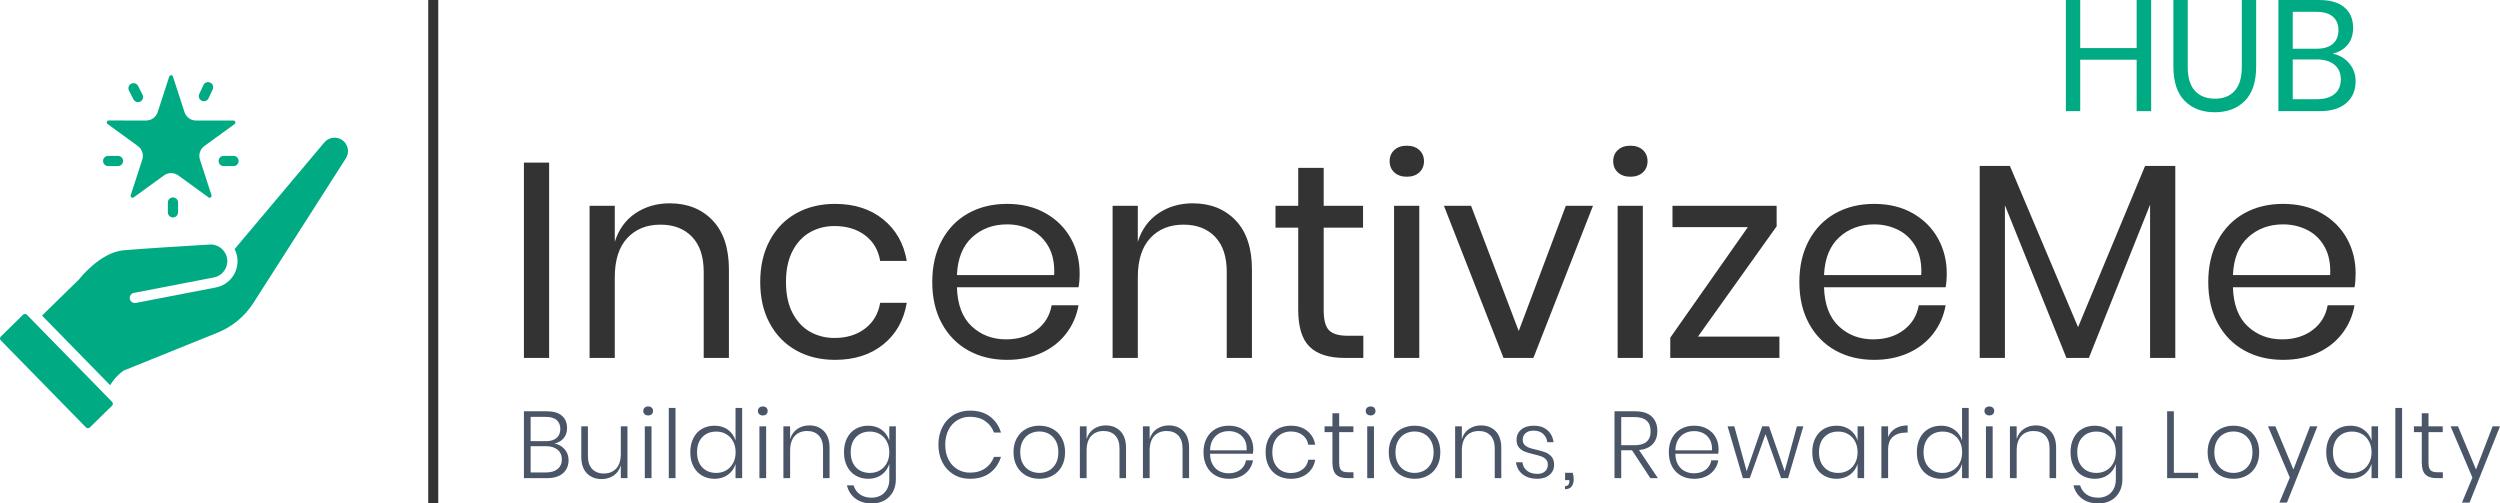
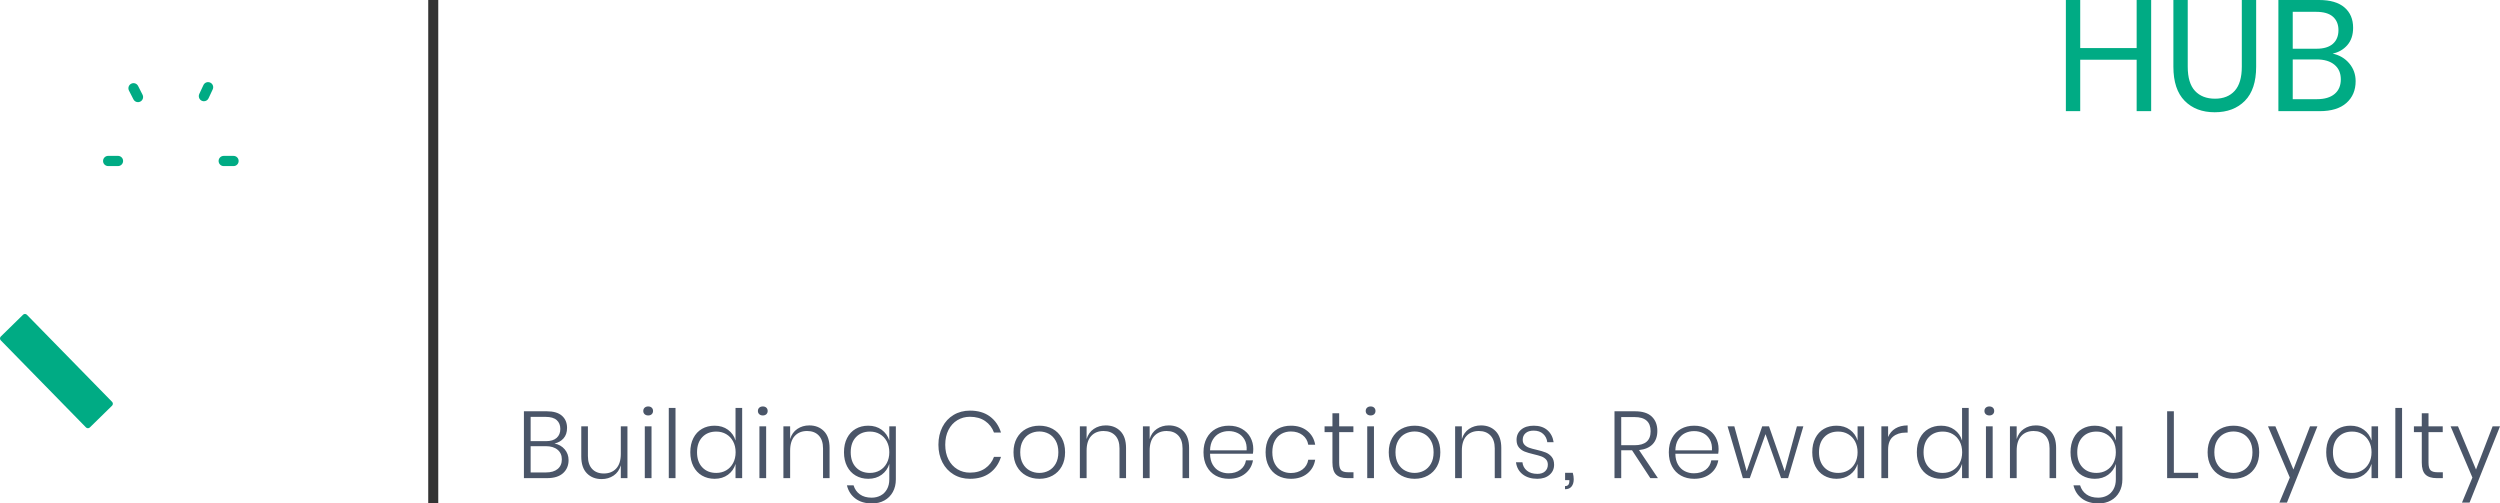
<svg xmlns="http://www.w3.org/2000/svg" xmlns:xlink="http://www.w3.org/1999/xlink" viewBox="571 310.487 380 76.526" width="5000" height="1006.917" preserveAspectRatio="none">
  <defs />
  <style>.a6izo4zJpcolor {fill:#4A5568;fill-opacity:1;}.aa4z2OEP-eljcolor {fill:#00AB84;fill-opacity:1;}.aa4z2OEP-eljstrokeColor-str {stroke:#FEB7C7;stroke-opacity:1;}.aD6z1nYkhcolor {fill:#333333;fill-opacity:1;}.aIptOCySncolors-0 {fill:#00AB84;fill-opacity:1;}.aIptOCySncolors-3 {fill:#270949;fill-opacity:1;}.aIptOCySncolors-4 {fill:#6B7ACC;fill-opacity:1;}.aIptOCySncolors-5 {fill:#987FC6;fill-opacity:1;}.aIptOCySncolors-6 {fill:#BFA0E9;fill-opacity:1;}.aIptOCySncolors-7 {fill:#BDBBF1;fill-opacity:1;}.atBXipXk0bfillColor {fill:#333333;fill-opacity:1;}.icon2 {fill:#F95B3D;fill-opacity:1;}.icon3 {fill:#FEB7C7;fill-opacity:1;}.icon3-str {stroke:#FEB7C7;stroke-opacity:1;}.shapeStroke-str {stroke:#4654A3;stroke-opacity:1;}</style>
  <g opacity="1" transform="rotate(0 571 321.92)">
    <svg width="52.896" height="53.659" x="571" y="321.92" version="1.1" preserveAspectRatio="none" viewBox="12.458 11.91 75.087 76.171">
      <g transform="matrix(1 0 0 1 0 0)" class="aIptOCySncolors-0">
        <path d="m18.262 63.598c-0.113-0.117-0.266-0.176-0.418-0.176-0.148 0-0.293 0.055-0.406 0.164l-4.805 4.703c-0.23 0.227-0.234 0.594-0.008 0.824l18.387 18.793c0.223 0.227 0.594 0.234 0.824 0.008l4.801-4.699c0.23-0.227 0.234-0.594 0.012-0.824z" />
-         <path d="m87.477 27.656c-0.168-0.754-0.617-1.398-1.266-1.816-1.219-0.777-2.84-0.531-3.769 0.574l-19.359 23.008c0.309 0.617 0.523 1.297 0.598 2.023 0.301 3-1.703 5.691-4.664 6.266l-17.254 3.336c-0.586 0.113-1.176-0.273-1.293-0.871-0.117-0.598 0.273-1.176 0.871-1.293l17.254-3.336c1.836-0.355 3.074-2.023 2.891-3.879-0.195-1.922-1.879-3.344-3.777-3.223-5.273 0.316-14.699 0.898-18.555 1.234-5.094 0.441-9.516 6.137-9.562 6.191-0.031 0.043-0.066 0.082-0.105 0.117l-7.957 7.789 14.691 15.016c0.547-0.906 1.426-2.062 2.797-3.066 0.074-0.055 0.152-0.098 0.238-0.133l20.129-8.129c3.219-1.297 5.906-3.531 7.773-6.453l19.934-31.172c0.414-0.652 0.551-1.426 0.387-2.184z" />
        <path d="m35.797 31.516h2.121c0.609 0 1.102-0.492 1.102-1.102 0-0.609-0.492-1.102-1.102-1.102h-2.121c-0.609 0-1.102 0.492-1.102 1.102-0.004 0.605 0.492 1.102 1.102 1.102z" />
        <path d="m60.727 29.316c-0.609 0-1.102 0.492-1.102 1.102s0.492 1.102 1.102 1.102h2.121c0.609 0 1.102-0.492 1.102-1.102s-0.492-1.102-1.102-1.102z" />
-         <path d="m48.676 39.379v2.121c0 0.609 0.492 1.102 1.102 1.102s1.102-0.492 1.102-1.102v-2.121c0-0.609-0.492-1.102-1.102-1.102-0.605 0-1.102 0.496-1.102 1.102z" />
        <path d="m41.25 17.121c0.195 0.383 0.582 0.602 0.984 0.602 0.168 0 0.336-0.039 0.496-0.121 0.543-0.273 0.762-0.941 0.484-1.484l-0.961-1.891c-0.277-0.543-0.941-0.762-1.484-0.484-0.543 0.273-0.762 0.941-0.484 1.484z" />
        <path d="m55.988 17.422c0.152 0.07 0.309 0.105 0.469 0.105 0.414 0 0.812-0.234 1-0.637l0.898-1.922c0.258-0.551 0.02-1.207-0.531-1.465-0.555-0.262-1.207-0.02-1.469 0.531l-0.898 1.922c-0.254 0.555-0.016 1.207 0.531 1.465z" />
-         <path d="m42.199 27.191c0.926 0.672 1.309 1.852 0.953 2.934l-2.488 7.668c-0.082 0.254 0.059 0.406 0.152 0.473s0.281 0.156 0.496 0l6.523-4.738c0.461-0.336 1.004-0.504 1.543-0.504 0.539 0 1.082 0.168 1.547 0.504l6.519 4.738c0.219 0.156 0.406 0.066 0.496 0 0.094-0.066 0.234-0.219 0.152-0.473l-2.492-7.664c-0.352-1.086 0.031-2.266 0.953-2.938l6.523-4.738c0.215-0.156 0.188-0.363 0.152-0.469-0.035-0.109-0.137-0.293-0.402-0.293l-8.062-0.004c-1.141 0-2.144-0.73-2.496-1.816l-2.492-7.668c-0.082-0.254-0.289-0.293-0.402-0.293s-0.316 0.039-0.402 0.293l-2.488 7.664c-0.352 1.086-1.359 1.816-2.496 1.816l-8.059-0.004c-0.266 0-0.363 0.184-0.402 0.293-0.035 0.109-0.062 0.316 0.152 0.473z" />
      </g>
    </svg>
  </g>
  <g opacity="1" transform="rotate(0 650.635 372.267)">
    <svg width="300.365" height="14.745" x="650.635" y="372.267" version="1.1" preserveAspectRatio="none" viewBox="3.04 -30.24 833.72 40.92">
      <g transform="matrix(1 0 0 1 0 0)" class="a6izo4zJpcolor">
        <path id="id-6izo4zJp39" d="M15.96-14.60Q18.60-14.08 20.24-12.16Q21.88-10.24 21.88-7.60L21.88-7.60Q21.88-4.20 19.56-2.10Q17.24 0 12.84 0L12.84 0L3.04 0L3.04-28.20L12.72-28.20Q16.96-28.20 19.10-26.30Q21.24-24.40 21.24-21.20L21.24-21.20Q21.24-18.44 19.76-16.78Q18.28-15.12 15.96-14.60L15.96-14.60ZM5.88-25.84L5.88-15.60L12.36-15.60Q15.32-15.60 16.86-16.98Q18.40-18.36 18.40-20.76L18.40-20.76Q18.40-23.12 16.88-24.48Q15.36-25.84 12.20-25.84L12.20-25.84L5.88-25.84ZM12.36-2.40Q15.52-2.40 17.28-3.86Q19.04-5.32 19.04-7.92L19.04-7.92Q19.04-10.48 17.24-11.98Q15.44-13.48 12.28-13.48L12.28-13.48L5.88-13.48L5.88-2.40L12.36-2.40Z M43.92-21.84L46.72-21.84L46.72 0L43.92 0L43.92-5.40Q43.08-2.56 40.88-1.08Q38.68 0.40 35.84 0.40L35.84 0.40Q32 0.40 29.62-2.02Q27.24-4.44 27.24-9.12L27.24-9.12L27.24-21.84L30.04-21.84L30.04-9.36Q30.04-5.76 31.84-3.86Q33.64-1.96 36.76-1.96L36.76-1.96Q40.04-1.96 41.98-4.06Q43.92-6.16 43.92-10.24L43.92-10.24L43.92-21.84Z M53.40-28.32Q53.40-29.20 53.98-29.72Q54.56-30.24 55.48-30.24L55.48-30.24Q56.40-30.24 56.96-29.72Q57.52-29.20 57.52-28.32L57.52-28.32Q57.52-27.48 56.96-26.96Q56.40-26.44 55.48-26.44L55.48-26.44Q54.56-26.44 53.98-26.96Q53.40-27.48 53.40-28.32L53.40-28.32ZM54.04-21.84L56.88-21.84L56.88 0L54.04 0L54.04-21.84Z M64.16-29.60L67-29.60L67 0L64.16 0L64.16-29.60Z M83.48-22.12Q86.80-22.12 89.14-20.40Q91.48-18.68 92.32-15.84L92.32-15.84L92.32-29.60L95.12-29.60L95.12 0L92.32 0L92.32-6Q91.48-3.16 89.14-1.44Q86.80 0.28 83.48 0.28L83.48 0.28Q80.52 0.28 78.18-1.08Q75.84-2.44 74.54-4.98Q73.24-7.52 73.24-10.92L73.24-10.92Q73.24-14.36 74.54-16.90Q75.84-19.44 78.16-20.78Q80.48-22.12 83.48-22.12L83.48-22.12ZM84.20-19.64Q80.52-19.64 78.30-17.30Q76.08-14.96 76.08-10.92L76.08-10.92Q76.08-6.88 78.30-4.54Q80.52-2.20 84.20-2.20L84.20-2.20Q86.52-2.20 88.38-3.28Q90.24-4.36 91.30-6.34Q92.36-8.32 92.36-10.92L92.36-10.92Q92.36-13.52 91.30-15.50Q90.24-17.48 88.38-18.56Q86.52-19.64 84.20-19.64L84.20-19.64Z M101.76-28.32Q101.76-29.20 102.34-29.72Q102.92-30.24 103.84-30.24L103.84-30.24Q104.76-30.24 105.32-29.72Q105.88-29.20 105.88-28.32L105.88-28.32Q105.88-27.48 105.32-26.96Q104.76-26.44 103.84-26.44L103.84-26.44Q102.92-26.44 102.34-26.96Q101.76-27.48 101.76-28.32L101.76-28.32ZM102.40-21.84L105.24-21.84L105.24 0L102.40 0L102.40-21.84Z M123.44-22.24Q127.24-22.24 129.62-19.82Q132.00-17.40 132.00-12.72L132.00-12.72L132.00 0L129.24 0L129.24-12.52Q129.24-16.08 127.44-17.98Q125.64-19.88 122.52-19.88L122.52-19.88Q119.24-19.88 117.30-17.78Q115.36-15.68 115.36-11.60L115.36-11.60L115.36 0L112.52 0L112.52-21.84L115.36-21.84L115.36-16.48Q116.20-19.28 118.40-20.76Q120.60-22.24 123.44-22.24L123.44-22.24Z M148.32-22.12Q151.64-22.12 153.98-20.40Q156.32-18.68 157.20-15.84L157.20-15.84L157.20-21.84L159.96-21.84L159.96 0.52Q159.96 3.56 158.68 5.86Q157.40 8.16 155.12 9.42Q152.84 10.68 149.92 10.68L149.92 10.68Q145.64 10.68 142.90 8.62Q140.16 6.56 139.32 3.04L139.32 3.04L142.12 3.04Q142.84 5.44 144.78 6.84Q146.72 8.24 149.76 8.24L149.76 8.24Q151.84 8.24 153.54 7.34Q155.24 6.44 156.22 4.68Q157.20 2.92 157.20 0.52L157.20 0.52L157.20-6Q156.32-3.16 153.98-1.44Q151.64 0.28 148.32 0.28L148.32 0.28Q145.36 0.28 143.02-1.08Q140.68-2.44 139.38-4.98Q138.08-7.52 138.08-10.92L138.08-10.92Q138.08-14.36 139.38-16.90Q140.68-19.44 143-20.78Q145.32-22.12 148.32-22.12L148.32-22.12ZM149.04-19.64Q145.36-19.64 143.14-17.30Q140.92-14.96 140.92-10.92L140.92-10.92Q140.92-6.88 143.14-4.54Q145.36-2.20 149.04-2.20L149.04-2.20Q151.36-2.20 153.22-3.28Q155.08-4.36 156.14-6.34Q157.20-8.32 157.20-10.92L157.20-10.92Q157.20-13.52 156.14-15.50Q155.08-17.48 153.22-18.56Q151.36-19.64 149.04-19.64L149.04-19.64Z M191.24-28.48Q196.32-28.48 199.64-26.02Q202.96-23.56 204.32-19.24L204.32-19.24L201.36-19.24Q200.24-22.28 197.64-24.08Q195.04-25.88 191.20-25.88L191.20-25.88Q188.28-25.88 185.90-24.44Q183.52-23 182.16-20.32Q180.80-17.64 180.80-14.08L180.80-14.08Q180.80-10.52 182.16-7.86Q183.52-5.20 185.90-3.76Q188.28-2.32 191.20-2.32L191.20-2.32Q195.04-2.32 197.64-4.12Q200.24-5.92 201.36-8.96L201.36-8.96L204.32-8.96Q202.96-4.64 199.64-2.18Q196.32 0.28 191.24 0.28L191.24 0.28Q187.36 0.28 184.32-1.56Q181.28-3.40 179.60-6.66Q177.92-9.92 177.92-14.08L177.92-14.08Q177.92-18.28 179.60-21.56Q181.28-24.84 184.32-26.66Q187.36-28.48 191.24-28.48L191.24-28.48Z M220.52-22.12Q223.64-22.12 226.10-20.78Q228.56-19.44 229.96-16.90Q231.36-14.36 231.36-10.92L231.36-10.92Q231.36-7.48 229.96-4.96Q228.56-2.44 226.10-1.08Q223.64 0.28 220.52 0.28L220.52 0.28Q217.40 0.28 214.92-1.08Q212.44-2.44 211.02-4.98Q209.60-7.52 209.60-10.92L209.60-10.92Q209.60-14.36 211.02-16.90Q212.44-19.44 214.92-20.78Q217.40-22.12 220.52-22.12L220.52-22.12ZM220.52-19.68Q218.36-19.68 216.52-18.72Q214.68-17.76 213.56-15.78Q212.44-13.80 212.44-10.92L212.44-10.92Q212.44-8.04 213.56-6.08Q214.68-4.12 216.52-3.16Q218.36-2.20 220.52-2.20L220.52-2.20Q222.64-2.20 224.46-3.16Q226.28-4.12 227.40-6.08Q228.52-8.04 228.52-10.92L228.52-10.92Q228.52-13.80 227.40-15.78Q226.28-17.76 224.46-18.72Q222.64-19.68 220.52-19.68L220.52-19.68Z M248.52-22.24Q252.32-22.24 254.70-19.82Q257.08-17.40 257.08-12.72L257.08-12.72L257.08 0L254.32 0L254.32-12.52Q254.32-16.08 252.52-17.98Q250.72-19.88 247.60-19.88L247.60-19.88Q244.32-19.88 242.38-17.78Q240.44-15.68 240.44-11.60L240.44-11.60L240.44 0L237.60 0L237.60-21.84L240.44-21.84L240.44-16.48Q241.28-19.28 243.48-20.76Q245.68-22.24 248.52-22.24L248.52-22.24Z M275.12-22.24Q278.92-22.24 281.30-19.82Q283.68-17.40 283.68-12.72L283.68-12.72L283.68 0L280.92 0L280.92-12.52Q280.92-16.08 279.12-17.98Q277.32-19.88 274.20-19.88L274.20-19.88Q270.92-19.88 268.98-17.78Q267.04-15.68 267.04-11.60L267.04-11.60L267.04 0L264.20 0L264.20-21.84L267.04-21.84L267.04-16.48Q267.88-19.28 270.08-20.76Q272.28-22.24 275.12-22.24L275.12-22.24Z M300.32-2.04Q303.28-2.04 305.28-3.52Q307.28-5 307.68-7.52L307.68-7.52L310.64-7.52Q310.04-4.04 307.32-1.88Q304.60 0.28 300.44 0.28L300.44 0.28Q297.32 0.28 294.90-1.06Q292.48-2.40 291.12-4.94Q289.76-7.48 289.76-10.92L289.76-10.92Q289.76-14.36 291.12-16.90Q292.48-19.44 294.90-20.78Q297.32-22.12 300.44-22.12L300.44-22.12Q303.64-22.12 305.98-20.78Q308.32-19.44 309.54-17.20Q310.76-14.96 310.76-12.32L310.76-12.32Q310.76-11.20 310.60-10.28L310.60-10.28L292.52-10.28Q292.56-7.52 293.66-5.66Q294.76-3.80 296.52-2.92Q298.28-2.04 300.32-2.04L300.32-2.04ZM300.44-19.84Q298.32-19.84 296.56-18.96Q294.80-18.08 293.70-16.26Q292.60-14.44 292.52-11.72L292.52-11.72L307.96-11.72Q308.12-14.40 307.08-16.24Q306.04-18.08 304.28-18.96Q302.52-19.84 300.44-19.84L300.44-19.84Z M326.64-22.12Q330.80-22.12 333.54-19.92Q336.28-17.72 336.88-14.08L336.88-14.08L333.96-14.08Q333.52-16.68 331.52-18.18Q329.52-19.68 326.60-19.68L326.60-19.68Q324.48-19.68 322.70-18.72Q320.92-17.76 319.86-15.78Q318.80-13.80 318.80-10.92L318.80-10.92Q318.80-8.04 319.86-6.06Q320.92-4.08 322.70-3.12Q324.48-2.16 326.60-2.16L326.60-2.16Q329.52-2.16 331.52-3.66Q333.52-5.16 333.96-7.76L333.96-7.76L336.88-7.76Q336.28-4.12 333.54-1.92Q330.80 0.28 326.64 0.28L326.64 0.28Q323.52 0.28 321.10-1.06Q318.68-2.40 317.32-4.94Q315.96-7.48 315.96-10.92L315.96-10.92Q315.96-14.36 317.32-16.90Q318.68-19.44 321.10-20.78Q323.52-22.12 326.64-22.12L326.64-22.12Z M350.80-2.48L353.04-2.48L353.04 0L350.44 0Q347.28 0 345.72-1.50Q344.16-3 344.16-6.56L344.16-6.56L344.16-19.40L340.84-19.40L340.84-21.84L344.16-21.84L344.16-27.36L347.00-27.36L347.00-21.84L353.00-21.84L353.00-19.40L347.00-19.40L347.00-6.52Q347.00-4.20 347.84-3.34Q348.68-2.48 350.80-2.48L350.80-2.48Z M358.20-28.32Q358.20-29.20 358.78-29.72Q359.36-30.24 360.28-30.24L360.28-30.24Q361.20-30.24 361.76-29.72Q362.32-29.20 362.32-28.32L362.32-28.32Q362.32-27.48 361.76-26.96Q361.20-26.44 360.28-26.44L360.28-26.44Q359.36-26.44 358.78-26.96Q358.20-27.48 358.20-28.32L358.20-28.32ZM358.84-21.84L361.68-21.84L361.68 0L358.84 0L358.84-21.84Z M378.84-22.12Q381.96-22.12 384.42-20.78Q386.88-19.44 388.28-16.90Q389.68-14.36 389.68-10.92L389.68-10.92Q389.68-7.48 388.28-4.96Q386.88-2.44 384.42-1.08Q381.96 0.28 378.84 0.28L378.84 0.28Q375.72 0.28 373.24-1.08Q370.76-2.44 369.34-4.98Q367.92-7.52 367.92-10.92L367.92-10.92Q367.92-14.36 369.34-16.90Q370.76-19.44 373.24-20.78Q375.72-22.12 378.84-22.12L378.84-22.12ZM378.84-19.68Q376.68-19.68 374.84-18.72Q373.00-17.76 371.88-15.78Q370.76-13.80 370.76-10.92L370.76-10.92Q370.76-8.04 371.88-6.08Q373.00-4.12 374.84-3.16Q376.68-2.20 378.84-2.20L378.84-2.20Q380.96-2.20 382.78-3.16Q384.60-4.12 385.72-6.08Q386.84-8.04 386.84-10.92L386.84-10.92Q386.84-13.80 385.72-15.78Q384.60-17.76 382.78-18.72Q380.96-19.68 378.84-19.68L378.84-19.68Z M406.84-22.24Q410.64-22.24 413.02-19.82Q415.40-17.40 415.40-12.72L415.40-12.72L415.40 0L412.64 0L412.64-12.52Q412.64-16.08 410.84-17.98Q409.04-19.88 405.92-19.88L405.92-19.88Q402.64-19.88 400.70-17.78Q398.76-15.68 398.76-11.60L398.76-11.60L398.76 0L395.92 0L395.92-21.84L398.76-21.84L398.76-16.48Q399.60-19.28 401.80-20.76Q404.00-22.24 406.84-22.24L406.84-22.24Z M429.12-22.12Q432.68-22.12 434.84-20.24Q437.00-18.36 437.48-15.16L437.48-15.16L434.80-15.16Q434.56-17.28 433.06-18.66Q431.56-20.04 429.04-20.04L429.04-20.04Q426.88-20.04 425.66-18.98Q424.44-17.92 424.44-16.16L424.44-16.16Q424.44-14.84 425.22-14.04Q426.00-13.24 427.16-12.82Q428.32-12.40 430.28-11.96L430.28-11.96Q432.68-11.40 434.14-10.82Q435.60-10.24 436.64-9Q437.68-7.76 437.68-5.64L437.68-5.64Q437.68-3.04 435.74-1.38Q433.80 0.28 430.60 0.28L430.60 0.28Q426.84 0.28 424.44-1.58Q422.04-3.44 421.60-6.68L421.60-6.68L424.32-6.68Q424.56-4.52 426.20-3.16Q427.84-1.80 430.64-1.80L430.64-1.80Q432.72-1.80 433.88-2.88Q435.04-3.96 435.04-5.68L435.04-5.68Q435.04-7.08 434.24-7.92Q433.44-8.76 432.26-9.18Q431.08-9.60 429.04-10.08L429.04-10.08Q426.68-10.64 425.26-11.20Q423.84-11.76 422.84-12.94Q421.84-14.12 421.84-16.16L421.84-16.16Q421.84-18.84 423.80-20.48Q425.76-22.12 429.12-22.12L429.12-22.12Z M445.56-2.24Q445.96-0.88 445.96 0.48L445.96 0.48Q445.96 2.40 445.04 3.54Q444.12 4.68 442.28 4.68L442.28 4.68L442.28 3.36Q443.24 3.36 443.68 2.82Q444.12 2.28 444.12 1.16L444.12 1.16L444.12 0.84L442.32 0.84L442.32-2.24L445.56-2.24Z M481.48 0L478.28 0L470.56-11.76L466.00-11.76L466.00 0L463.16 0L463.16-28.20L471.80-28.20Q476.56-28.20 478.90-25.96Q481.24-23.72 481.24-19.92L481.24-19.92Q481.24-16.40 479.26-14.32Q477.28-12.24 473.52-11.84L473.52-11.84L481.48 0ZM466.00-25.76L466.00-13.88L471.60-13.88Q478.40-13.88 478.40-19.76L478.40-19.76Q478.40-25.76 471.60-25.76L471.60-25.76L466.00-25.76Z M496.64-2.04Q499.60-2.04 501.60-3.52Q503.60-5 504.00-7.52L504.00-7.52L506.96-7.52Q506.36-4.04 503.64-1.88Q500.92 0.28 496.76 0.28L496.76 0.28Q493.64 0.28 491.22-1.06Q488.80-2.40 487.44-4.94Q486.08-7.48 486.08-10.92L486.08-10.92Q486.08-14.36 487.44-16.90Q488.80-19.44 491.22-20.78Q493.64-22.12 496.76-22.12L496.76-22.12Q499.96-22.12 502.30-20.78Q504.64-19.44 505.86-17.20Q507.08-14.96 507.08-12.32L507.08-12.32Q507.08-11.20 506.92-10.28L506.92-10.28L488.84-10.28Q488.88-7.52 489.98-5.66Q491.08-3.80 492.84-2.92Q494.60-2.04 496.64-2.04L496.64-2.04ZM496.76-19.84Q494.64-19.84 492.88-18.96Q491.12-18.08 490.02-16.26Q488.92-14.44 488.84-11.72L488.84-11.72L504.28-11.72Q504.44-14.40 503.40-16.24Q502.36-18.08 500.60-18.96Q498.84-19.84 496.76-19.84L496.76-19.84Z M540.12-21.84L542.84-21.84L536.40 0L533.44 0L526.88-18.56L520.24 0L517.32 0L510.88-21.84L513.72-21.84L518.92-2.92L525.48-21.84L528.36-21.84L534.96-2.92L540.12-21.84Z M556.84-22.12Q560.16-22.12 562.50-20.40Q564.84-18.68 565.72-15.84L565.72-15.84L565.72-21.84L568.48-21.84L568.48 0L565.72 0L565.72-6Q564.84-3.16 562.50-1.44Q560.16 0.28 556.84 0.28L556.84 0.28Q553.88 0.28 551.54-1.08Q549.20-2.44 547.90-4.98Q546.60-7.52 546.60-10.92L546.60-10.92Q546.60-14.36 547.90-16.90Q549.20-19.44 551.52-20.78Q553.84-22.12 556.84-22.12L556.84-22.12ZM557.56-19.64Q553.88-19.64 551.66-17.30Q549.44-14.96 549.44-10.92L549.44-10.92Q549.44-6.88 551.66-4.54Q553.88-2.20 557.56-2.20L557.56-2.20Q559.88-2.20 561.74-3.28Q563.60-4.36 564.66-6.34Q565.72-8.32 565.72-10.92L565.72-10.92Q565.72-13.52 564.66-15.50Q563.60-17.48 561.74-18.56Q559.88-19.64 557.56-19.64L557.56-19.64Z M578.60-17.32Q579.56-19.68 581.68-20.96Q583.80-22.24 586.84-22.24L586.84-22.24L586.84-19.20L585.92-19.20Q582.76-19.20 580.68-17.50Q578.60-15.80 578.60-11.96L578.60-11.96L578.60 0L575.76 0L575.76-21.84L578.60-21.84L578.60-17.32Z M600.96-22.12Q604.28-22.12 606.62-20.40Q608.96-18.68 609.80-15.84L609.80-15.84L609.80-29.60L612.60-29.60L612.60 0L609.80 0L609.80-6Q608.96-3.16 606.62-1.44Q604.28 0.28 600.96 0.28L600.96 0.28Q598.00 0.28 595.66-1.08Q593.32-2.44 592.02-4.98Q590.72-7.52 590.72-10.92L590.72-10.92Q590.72-14.36 592.02-16.90Q593.32-19.44 595.64-20.78Q597.96-22.12 600.96-22.12L600.96-22.12ZM601.68-19.64Q598.00-19.64 595.78-17.30Q593.56-14.96 593.56-10.92L593.56-10.92Q593.56-6.88 595.78-4.54Q598.00-2.20 601.68-2.20L601.68-2.20Q604.00-2.20 605.86-3.28Q607.72-4.36 608.78-6.34Q609.84-8.32 609.84-10.92L609.84-10.92Q609.84-13.52 608.78-15.50Q607.72-17.48 605.86-18.56Q604.00-19.64 601.68-19.64L601.68-19.64Z M619.24-28.32Q619.24-29.20 619.82-29.72Q620.40-30.24 621.32-30.24L621.32-30.24Q622.24-30.24 622.80-29.72Q623.36-29.20 623.36-28.32L623.36-28.32Q623.36-27.48 622.80-26.96Q622.24-26.44 621.32-26.44L621.32-26.44Q620.40-26.44 619.82-26.96Q619.24-27.48 619.24-28.32L619.24-28.32ZM619.88-21.84L622.72-21.84L622.72 0L619.88 0L619.88-21.84Z M640.92-22.24Q644.72-22.24 647.10-19.82Q649.48-17.40 649.48-12.72L649.48-12.72L649.48 0L646.72 0L646.72-12.52Q646.72-16.08 644.92-17.98Q643.12-19.88 640.00-19.88L640.00-19.88Q636.72-19.88 634.78-17.78Q632.84-15.68 632.84-11.60L632.84-11.60L632.84 0L630.00 0L630.00-21.84L632.84-21.84L632.84-16.48Q633.68-19.28 635.88-20.76Q638.08-22.24 640.92-22.24L640.92-22.24Z M665.80-22.12Q669.12-22.12 671.46-20.40Q673.80-18.68 674.68-15.84L674.68-15.84L674.68-21.84L677.44-21.84L677.44 0.52Q677.44 3.56 676.16 5.86Q674.88 8.16 672.60 9.42Q670.32 10.68 667.40 10.68L667.40 10.68Q663.12 10.68 660.38 8.62Q657.64 6.56 656.80 3.04L656.80 3.04L659.60 3.04Q660.32 5.44 662.26 6.84Q664.20 8.24 667.24 8.24L667.24 8.24Q669.32 8.24 671.02 7.34Q672.72 6.44 673.70 4.68Q674.68 2.92 674.68 0.52L674.68 0.52L674.68-6Q673.80-3.16 671.46-1.44Q669.12 0.28 665.80 0.28L665.80 0.28Q662.84 0.28 660.50-1.08Q658.16-2.44 656.86-4.98Q655.56-7.52 655.56-10.92L655.56-10.92Q655.56-14.36 656.86-16.90Q658.16-19.44 660.48-20.78Q662.80-22.12 665.80-22.12L665.80-22.12ZM666.52-19.64Q662.84-19.64 660.62-17.30Q658.40-14.96 658.40-10.92L658.40-10.92Q658.40-6.88 660.62-4.54Q662.84-2.20 666.52-2.20L666.52-2.20Q668.84-2.20 670.70-3.28Q672.56-4.36 673.62-6.34Q674.68-8.32 674.68-10.92L674.68-10.92Q674.68-13.52 673.62-15.50Q672.56-17.48 670.70-18.56Q668.84-19.64 666.52-19.64L666.52-19.64Z M699.16-28.20L699.16-2.24L709.40-2.24L709.40 0L696.32 0L696.32-28.20L699.16-28.20Z M724.32-22.12Q727.44-22.12 729.90-20.78Q732.36-19.44 733.76-16.90Q735.16-14.36 735.16-10.92L735.16-10.92Q735.16-7.48 733.76-4.96Q732.36-2.44 729.90-1.08Q727.44 0.28 724.32 0.28L724.32 0.28Q721.20 0.28 718.72-1.08Q716.24-2.44 714.82-4.98Q713.40-7.52 713.40-10.92L713.40-10.92Q713.40-14.36 714.82-16.90Q716.24-19.44 718.72-20.78Q721.20-22.12 724.32-22.12L724.32-22.12ZM724.32-19.68Q722.16-19.68 720.32-18.72Q718.48-17.76 717.36-15.78Q716.24-13.80 716.24-10.92L716.24-10.92Q716.24-8.04 717.36-6.08Q718.48-4.12 720.32-3.16Q722.16-2.20 724.32-2.20L724.32-2.20Q726.44-2.20 728.26-3.16Q730.08-4.12 731.20-6.08Q732.32-8.04 732.32-10.92L732.32-10.92Q732.32-13.80 731.20-15.78Q730.08-17.76 728.26-18.72Q726.44-19.68 724.32-19.68L724.32-19.68Z M738.88-21.84L742.00-21.84L749.60-3.64L756.60-21.84L759.72-21.84L746.88 10.32L743.68 10.32L748.08-0.24L738.88-21.84Z M773.68-22.12Q777.00-22.12 779.34-20.40Q781.68-18.68 782.56-15.84L782.56-15.84L782.56-21.84L785.32-21.84L785.32 0L782.56 0L782.56-6Q781.68-3.16 779.34-1.44Q777.00 0.28 773.68 0.28L773.68 0.28Q770.72 0.28 768.38-1.08Q766.04-2.44 764.74-4.98Q763.44-7.52 763.44-10.92L763.44-10.92Q763.44-14.36 764.74-16.90Q766.04-19.44 768.36-20.78Q770.68-22.12 773.68-22.12L773.68-22.12ZM774.40-19.64Q770.72-19.64 768.50-17.30Q766.28-14.96 766.28-10.92L766.28-10.92Q766.28-6.88 768.50-4.54Q770.72-2.20 774.40-2.20L774.40-2.20Q776.72-2.20 778.58-3.28Q780.44-4.36 781.50-6.34Q782.56-8.32 782.56-10.92L782.56-10.92Q782.56-13.52 781.50-15.50Q780.44-17.48 778.58-18.56Q776.72-19.64 774.40-19.64L774.40-19.64Z M792.60-29.60L795.44-29.60L795.44 0L792.60 0L792.60-29.60Z M810.40-2.48L812.64-2.48L812.64 0L810.04 0Q806.88 0 805.32-1.50Q803.76-3 803.76-6.56L803.76-6.56L803.76-19.40L800.44-19.40L800.44-21.84L803.76-21.84L803.76-27.36L806.60-27.36L806.60-21.84L812.60-21.84L812.60-19.40L806.60-19.40L806.60-6.52Q806.60-4.20 807.44-3.34Q808.28-2.48 810.40-2.48L810.40-2.48Z M815.92-21.84L819.04-21.84L826.64-3.64L833.64-21.84L836.76-21.84L823.92 10.32L820.72 10.32L825.12-0.24L815.92-21.84Z" />
      </g>
    </svg>
  </g>
  <g opacity="1" transform="rotate(0 650.635 332.633)">
    <svg width="278.422" height="32.552" x="650.635" y="332.633" version="1.1" preserveAspectRatio="none" viewBox="2.92 -30.64 264.48 30.92">
      <g transform="matrix(1 0 0 1 0 0)" class="aD6z1nYkhcolor">
-         <path id="id-D6z1nYkh13" d="M2.92-28.20L6.56-28.20L6.56 0L2.92 0L2.92-28.20Z M23.96-22.32Q27.80-22.32 30.16-19.86Q32.52-17.40 32.52-12.76L32.52-12.76L32.52 0L28.88 0L28.88-12.44Q28.88-15.72 27.20-17.48Q25.52-19.24 22.64-19.24L22.64-19.24Q19.64-19.24 17.84-17.30Q16.04-15.36 16.04-11.64L16.04-11.64L16.04 0L12.40 0L12.40-21.96L16.04-21.96L16.04-16.76Q16.88-19.44 19.02-20.88Q21.16-22.32 23.96-22.32L23.96-22.32Z M47.84-22.24Q52.04-22.24 54.80-20Q57.56-17.76 58.20-14L58.20-14L54.36-14Q53.96-16.36 52.18-17.70Q50.40-19.04 47.76-19.04L47.76-19.04Q45.84-19.04 44.26-18.16Q42.68-17.28 41.72-15.46Q40.76-13.64 40.76-10.96L40.76-10.96Q40.76-8.28 41.72-6.46Q42.68-4.64 44.26-3.76Q45.84-2.88 47.76-2.88L47.76-2.88Q50.40-2.88 52.18-4.24Q53.96-5.60 54.36-7.96L54.36-7.96L58.20-7.96Q57.56-4.16 54.80-1.94Q52.04 0.28 47.84 0.28L47.84 0.28Q44.68 0.28 42.24-1.08Q39.80-2.44 38.42-4.98Q37.04-7.52 37.04-10.96L37.04-10.96Q37.04-14.40 38.42-16.96Q39.80-19.52 42.24-20.88Q44.68-22.24 47.84-22.24L47.84-22.24Z M83.16-12.20Q83.16-11.04 83-10.20L83-10.20L65.44-10.20Q65.56-6.44 67.58-4.56Q69.60-2.68 72.52-2.68L72.52-2.68Q75.16-2.68 76.94-4.02Q78.72-5.36 79.12-7.60L79.12-7.60L83-7.60Q82.60-5.32 81.22-3.52Q79.84-1.72 77.64-0.72Q75.44 0.28 72.68 0.28L72.68 0.28Q69.52 0.28 67.08-1.08Q64.64-2.44 63.26-4.98Q61.88-7.52 61.88-10.96L61.88-10.96Q61.88-14.40 63.26-16.96Q64.64-19.52 67.08-20.88Q69.52-22.24 72.68-22.24L72.68-22.24Q75.88-22.24 78.26-20.88Q80.64-19.52 81.90-17.24Q83.16-14.96 83.16-12.20L83.16-12.20ZM79.48-11.96Q79.60-14.40 78.68-16.04Q77.76-17.68 76.16-18.48Q74.56-19.28 72.68-19.28L72.68-19.28Q69.68-19.28 67.64-17.42Q65.60-15.56 65.44-11.96L65.44-11.96L79.48-11.96Z M99.48-22.32Q103.32-22.32 105.68-19.86Q108.04-17.40 108.04-12.76L108.04-12.76L108.04 0L104.40 0L104.40-12.44Q104.40-15.72 102.72-17.48Q101.04-19.24 98.16-19.24L98.16-19.24Q95.16-19.24 93.36-17.30Q91.56-15.36 91.56-11.64L91.56-11.64L91.56 0L87.92 0L87.92-21.96L91.56-21.96L91.56-16.76Q92.40-19.44 94.54-20.88Q96.68-22.32 99.48-22.32L99.48-22.32Z M121.88-3.20L124.12-3.20L124.12 0L121.40 0Q118.04 0 116.38-1.60Q114.72-3.20 114.72-6.96L114.72-6.96L114.72-18.80L111.44-18.80L111.44-21.96L114.72-21.96L114.72-27.44L118.40-27.44L118.40-21.96L124.08-21.96L124.08-18.80L118.40-18.80L118.40-6.88Q118.40-4.76 119.18-3.98Q119.96-3.20 121.88-3.20L121.88-3.20Z M127.92-28.40Q127.92-29.40 128.60-30.02Q129.28-30.64 130.40-30.64L130.40-30.64Q131.52-30.64 132.20-30.02Q132.88-29.40 132.88-28.40L132.88-28.40Q132.88-27.40 132.20-26.78Q131.52-26.16 130.40-26.16L130.40-26.16Q129.28-26.16 128.60-26.78Q127.92-27.40 127.92-28.40L127.92-28.40ZM128.56-21.96L132.20-21.96L132.20 0L128.56 0L128.56-21.96Z M139.68-21.96L146.56-3.88L153.36-21.96L157.28-21.96L148.68 0L144.36 0L135.76-21.96L139.68-21.96Z M160.20-28.40Q160.20-29.40 160.88-30.02Q161.56-30.64 162.68-30.64L162.68-30.64Q163.80-30.64 164.48-30.02Q165.16-29.40 165.16-28.40L165.16-28.40Q165.16-27.40 164.48-26.78Q163.80-26.16 162.68-26.16L162.68-26.16Q161.56-26.16 160.88-26.78Q160.20-27.40 160.20-28.40L160.20-28.40ZM160.84-21.96L164.48-21.96L164.48 0L160.84 0L160.84-21.96Z M183.80-19L172.44-3.08L184.20-3.08L184.20 0L168.44 0L168.44-2.92L179.64-18.88L168.76-18.88L168.76-21.96L183.80-21.96L183.80-19Z M208.36-12.20Q208.36-11.04 208.20-10.20L208.20-10.20L190.64-10.20Q190.76-6.44 192.78-4.56Q194.80-2.68 197.72-2.68L197.72-2.68Q200.36-2.68 202.14-4.02Q203.92-5.36 204.32-7.60L204.32-7.60L208.20-7.60Q207.80-5.32 206.42-3.52Q205.04-1.72 202.84-0.72Q200.64 0.28 197.88 0.28L197.88 0.28Q194.72 0.28 192.28-1.08Q189.84-2.44 188.46-4.98Q187.08-7.52 187.08-10.96L187.08-10.96Q187.08-14.40 188.46-16.96Q189.84-19.52 192.28-20.88Q194.72-22.24 197.88-22.24L197.88-22.24Q201.08-22.24 203.46-20.88Q205.84-19.52 207.10-17.24Q208.36-14.96 208.36-12.20L208.36-12.20ZM204.68-11.96Q204.80-14.40 203.88-16.04Q202.96-17.68 201.36-18.48Q199.76-19.28 197.88-19.28L197.88-19.28Q194.88-19.28 192.84-17.42Q190.80-15.56 190.64-11.96L190.64-11.96L204.68-11.96Z M237.00-27.72L241.36-27.72L241.36 0L237.72 0L237.72-22.12L228.88 0L225.64 0L216.76-22.04L216.76 0L213.12 0L213.12-27.72L217.48-27.72L227.32-4.44L237.00-27.72Z M267.40-12.20Q267.40-11.04 267.24-10.20L267.24-10.20L249.68-10.20Q249.80-6.44 251.82-4.56Q253.84-2.68 256.76-2.68L256.76-2.68Q259.40-2.68 261.18-4.02Q262.96-5.36 263.36-7.60L263.36-7.60L267.24-7.60Q266.84-5.32 265.46-3.52Q264.08-1.72 261.88-0.72Q259.68 0.28 256.92 0.28L256.92 0.28Q253.76 0.28 251.32-1.08Q248.88-2.44 247.50-4.98Q246.12-7.52 246.12-10.96L246.12-10.96Q246.12-14.40 247.50-16.96Q248.88-19.52 251.32-20.88Q253.76-22.24 256.92-22.24L256.92-22.24Q260.12-22.24 262.50-20.88Q264.88-19.52 266.14-17.24Q267.40-14.96 267.40-12.20L267.40-12.20ZM263.72-11.96Q263.84-14.40 262.92-16.04Q262-17.68 260.40-18.48Q258.80-19.28 256.92-19.28L256.92-19.28Q253.92-19.28 251.88-17.42Q249.84-15.56 249.68-11.96L249.68-11.96L263.72-11.96Z" />
-       </g>
+         </g>
    </svg>
  </g>
  <g opacity="1" transform="rotate(0 636.091 310.487)">
    <svg width="1.524" height="76.526" x="636.091" y="310.487" version="1.1" preserveAspectRatio="none" viewBox="0 0 1.524 76.526">
      <defs>
        <rect x="0" y="0" width="1.524" height="76.526" rx="0px" ry="0px" id="id-tBXipXk0b" />
      </defs>
      <use class="atBXipXk0bfillColor shapeStroke-str" style="stroke-width:0;" xlink:href="#id-tBXipXk0b" />
    </svg>
  </g>
  <g opacity="1" transform="rotate(0 885.012 310.487)">
    <svg width="44.045" height="17.063" x="885.012" y="310.487" version="1.1" preserveAspectRatio="none" viewBox="2.92 -28.2 73.52 28.48">
      <g transform="matrix(1 0 0 1 0 0)" class="aa4z2OEP-eljcolor">
        <path id="id-a4z2OEP-elj3" d="M20.88-28.20L24.56-28.20L24.56 0L20.88 0L20.88-13.04L6.56-13.04L6.56 0L2.92 0L2.92-28.20L6.56-28.20L6.56-16L20.88-16L20.88-28.20Z M30.20-28.20L33.84-28.20L33.84-11.28Q33.84-7.12 35.68-5.14Q37.52-3.16 40.76-3.16L40.76-3.16Q43.96-3.16 45.76-5.16Q47.56-7.16 47.56-11.28L47.56-11.28L47.56-28.20L51.20-28.20L51.20-11.28Q51.20-5.52 48.34-2.62Q45.48 0.28 40.68 0.28L40.68 0.28Q35.92 0.28 33.06-2.62Q30.20-5.52 30.20-11.28L30.20-11.28L30.20-28.20Z M70.60-14.60Q73.20-14.04 74.82-12.12Q76.44-10.20 76.44-7.60L76.44-7.60Q76.44-4.16 74.10-2.08Q71.76 0 67.32 0L67.32 0L56.84 0L56.84-28.20L67.16-28.20Q71.40-28.20 73.60-26.32Q75.80-24.44 75.80-21.16L75.80-21.16Q75.80-18.44 74.34-16.76Q72.88-15.08 70.60-14.60L70.60-14.60ZM60.48-25.20L60.48-15.84L66.56-15.84Q69.24-15.84 70.66-17.08Q72.08-18.32 72.08-20.56L72.08-20.56Q72.08-22.72 70.68-23.96Q69.28-25.20 66.40-25.20L66.40-25.20L60.48-25.20ZM66.64-3.04Q69.52-3.04 71.10-4.36Q72.68-5.68 72.68-8.08L72.68-8.08Q72.68-10.44 71.06-11.78Q69.44-13.12 66.56-13.12L66.56-13.12L60.48-13.12L60.48-3.04L66.64-3.04Z" />
      </g>
    </svg>
  </g>
</svg>